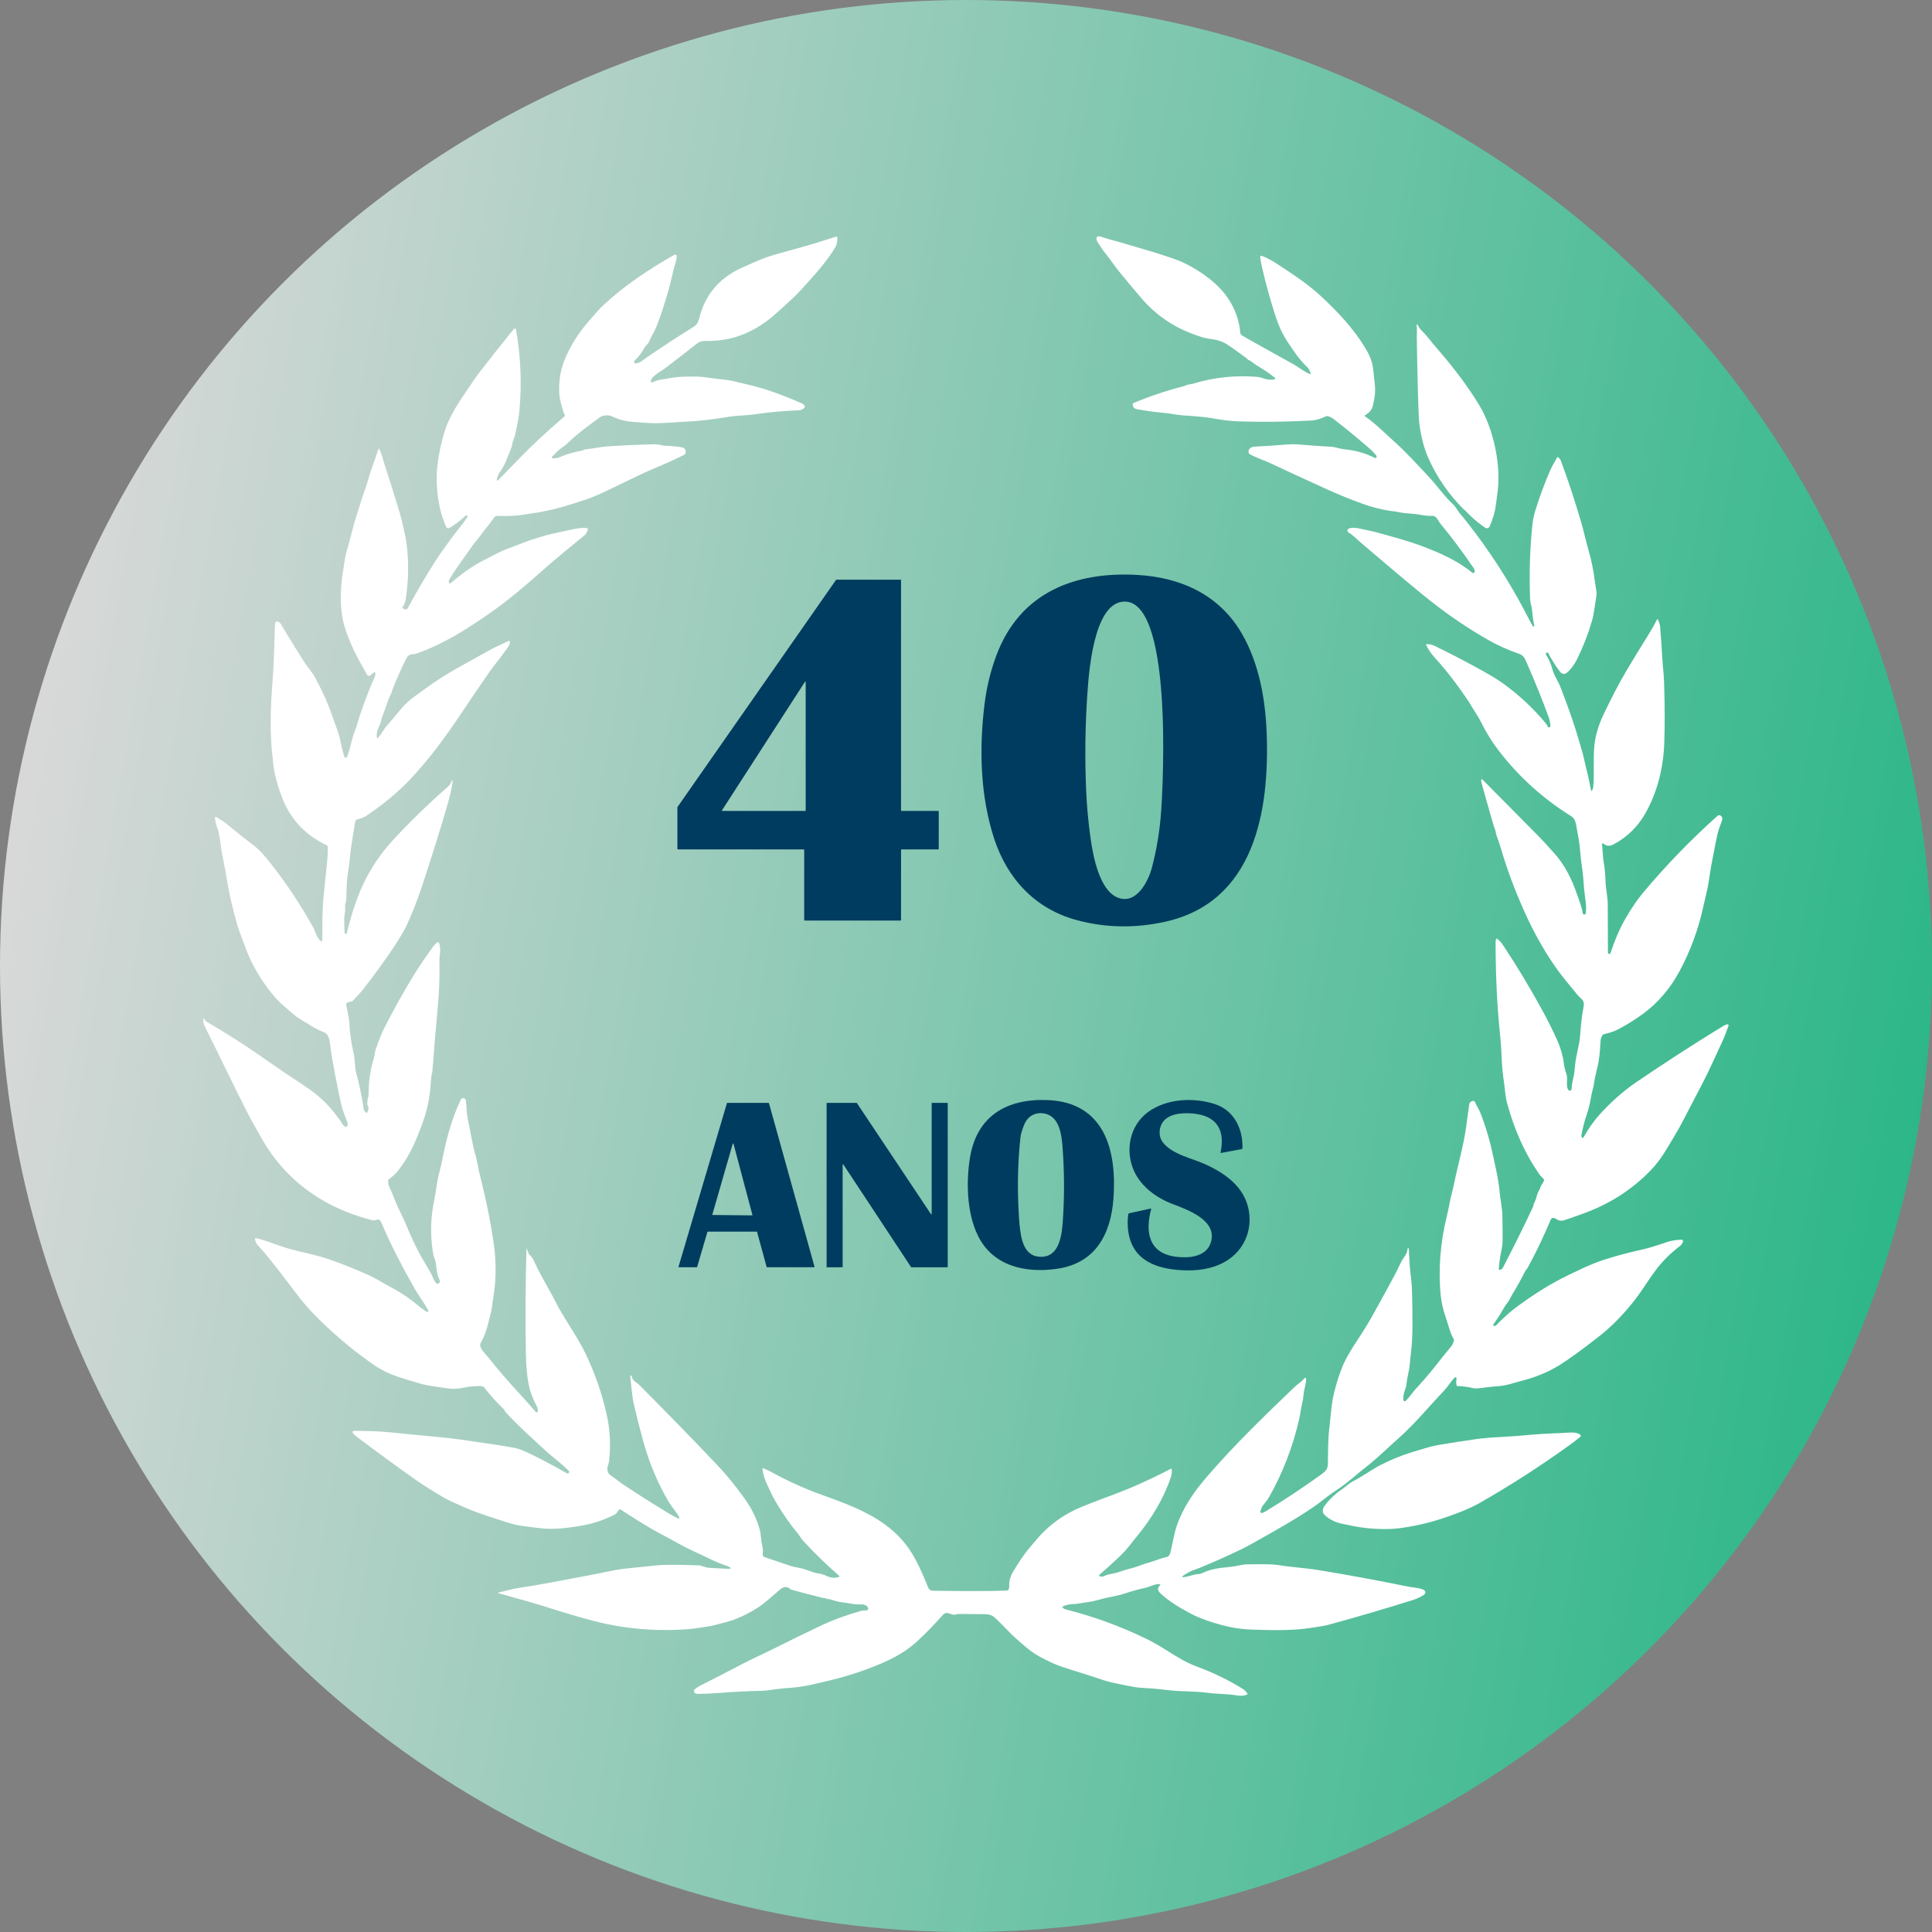
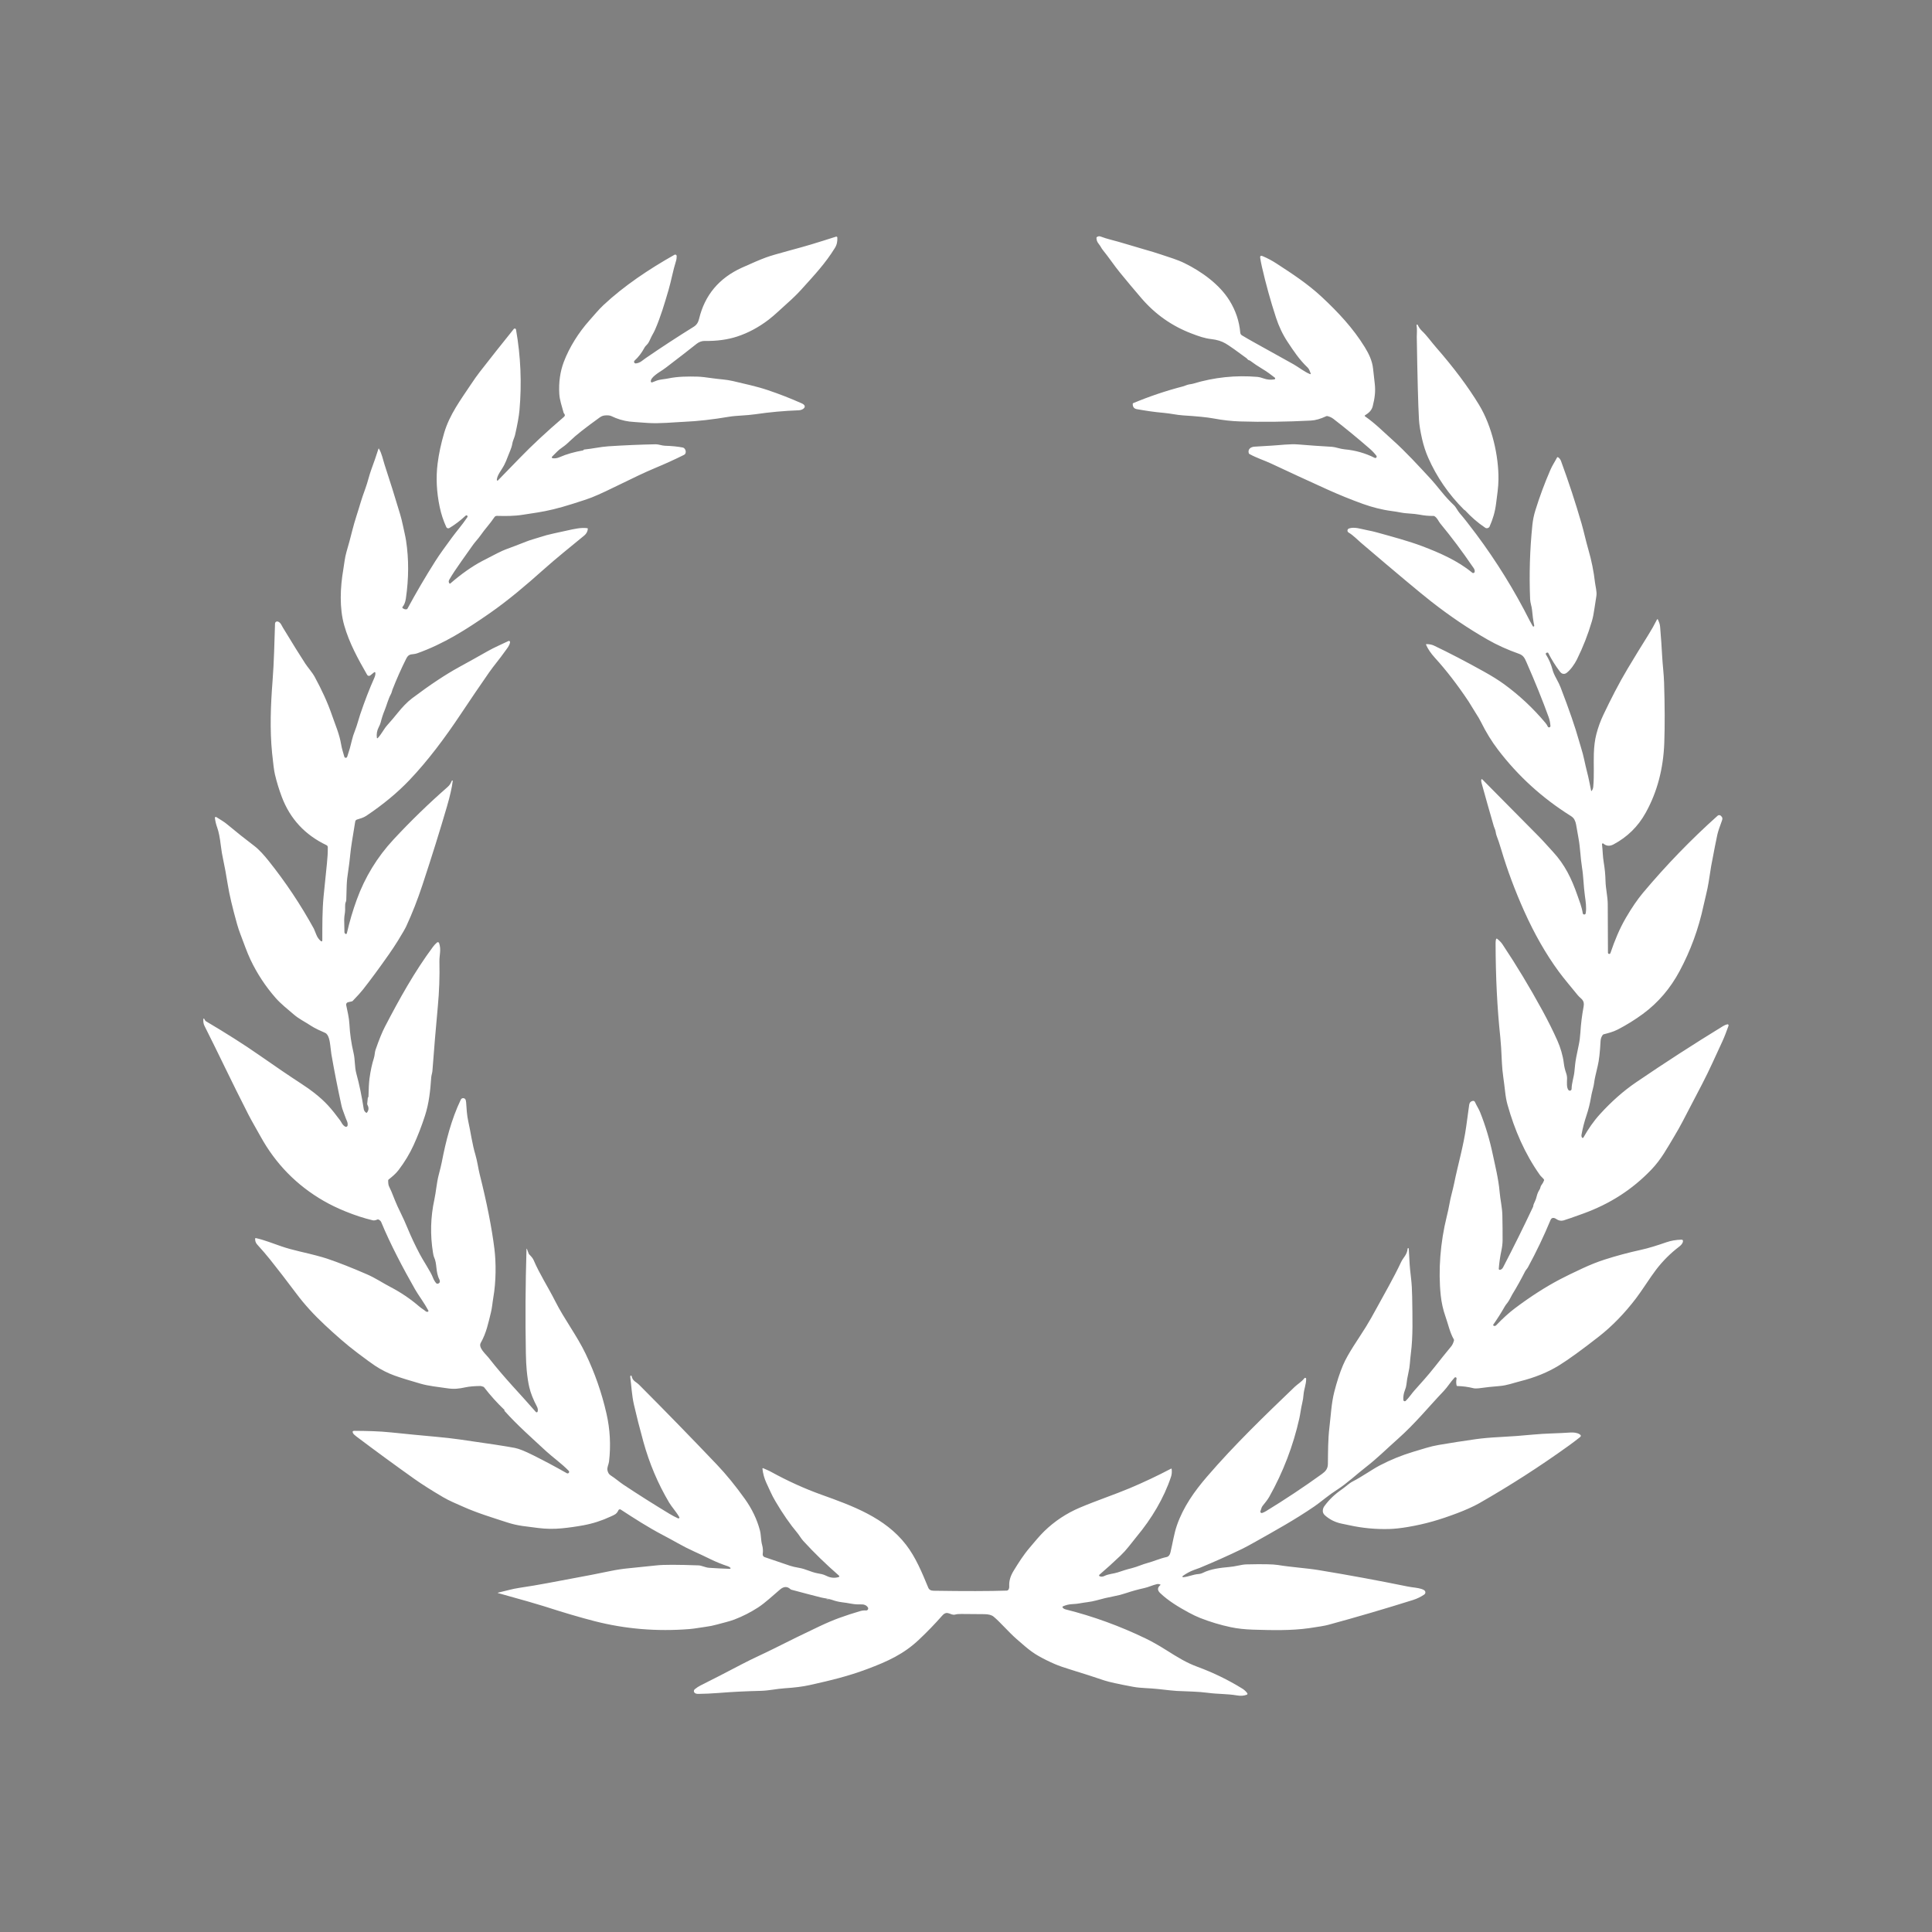
<svg xmlns="http://www.w3.org/2000/svg" id="Layer_1" width="190" height="190" viewBox="0 0 190 190">
  <rect x="0" y="0" width="190" height="190" fill="#808080" stroke="none" />
  <defs>
    <linearGradient id="linear-gradient" x1="1.428" y1="78.501" x2="188.572" y2="111.499" gradientUnits="userSpaceOnUse">
      <stop offset="0" stop-color="#fff" stop-opacity=".7" />
      <stop offset="1" stop-color="#0acf8c" stop-opacity=".7" />
    </linearGradient>
  </defs>
-   <circle cx="95" cy="95" r="95" fill="url(#linear-gradient)" stroke-width="0" />
  <path d="m139.331,33.097c.063,4.012.135,6.734.216,8.167.029.507.131,1.144.307,1.911.151.659.351,1.27.598,1.831.839,1.906,2.013,3.611,3.522,5.115.013.013.025.022.037.029.045.026.069.041.073.044.607.662,1.267,1.231,1.979,1.706.014.009.029.018.044.024.148.065.322-.002.387-.15.322-.726.529-1.416.636-2.254.101-.794.227-1.596.235-2.376.024-2.3-.629-5.221-1.908-7.329-1.081-1.782-2.492-3.668-4.232-5.659-.499-.57-.873-1.125-1.371-1.599-.187-.177-.331-.379-.431-.605-.011-.027-.04-.042-.068-.035-.032.007-.052.039-.045.071.07.383.018.84.023,1.111m16.029,107.962c-.236-.162-.608-.203-.924-.181-1.217.087-2.452.083-3.642.2-1.102.107-2.205.189-3.31.245-.905.046-1.694.116-2.365.21-1.21.171-2.416.359-3.62.564-.417.071-.837.171-1.261.298-.414.125-.828.25-1.242.373-1.142.343-2.24.789-3.294,1.339-.77.402-1.73,1.097-2.656,1.572-.399.206-.68.507-1.049.763-.739.511-1.258,1.004-1.75,1.668-.111.149-.164.315-.159.499.004.154.078.296.223.423.467.412,1.012.68,1.632.806.258.052.512.105.762.159,1.299.284,2.609.406,3.93.368.519-.015,1.132-.083,1.84-.203,1.723-.295,3.092-.695,4.841-1.356.724-.273,1.561-.637,2.14-.967,3.048-1.74,5.996-3.635,8.844-5.686.33-.238.686-.507,1.068-.809.127-.1.124-.195-.01-.286m-73.718,16.25s0-.002.001-.004c0-.004-.003-.005-.008-.004-.024.009-.047.008-.07-.002-.12-.054-.225-.073-.315-.058-.007.002-.007.003,0,.004l.391.074s.001-.003.001-.01m88.356-56.491c-.013-.059-.072-.096-.132-.084-.136.03-.277.09-.424.181-2.89,1.77-5.734,3.609-8.535,5.517-1.229.837-2.411,1.878-3.546,3.123-.652.715-1.174,1.483-1.64,2.31-.006.011-.014.02-.024.027-.037.025-.087.016-.114-.021-.053-.077-.07-.171-.05-.283.114-.637.275-1.263.482-1.877.196-.581.344-1.172.446-1.774.042-.253.094-.495.157-.726.085-.315.137-.558.156-.728.03-.276.148-.831.353-1.663.128-.52.222-1.338.28-2.452.012-.218.082-.414.209-.588.025-.033.057-.055.097-.065.471-.121.935-.24,1.369-.463.872-.449,1.701-.963,2.488-1.541,1.529-1.123,2.714-2.545,3.597-4.191,1.088-2.024,1.875-4.172,2.362-6.445.146-.683.38-1.53.501-2.299.167-1.061.251-1.595.252-1.599.296-1.575.498-2.601.605-3.08.073-.324.222-.78.447-1.368.088-.227.07-.354-.105-.509-.089-.079-.223-.079-.312,0-2.613,2.338-5.06,4.864-7.339,7.581-.54.644-1.1,1.463-1.679,2.456-.646,1.11-1.112,2.26-1.522,3.47-.017.052-.065.087-.12.087-.069,0-.124-.057-.124-.126-.004-1.568-.011-3.16-.02-4.774-.005-.757-.203-1.515-.22-2.287-.014-.609-.072-1.214-.175-1.814-.102-.602-.097-1.187-.17-1.785-.003-.022.004-.044.019-.061.029-.033.079-.037.112-.009.296.254.631.28,1.005.08,1.359-.725,2.412-1.76,3.159-3.107,1.131-2.034,1.74-4.333,1.83-6.895.059-1.675.052-3.644-.02-5.909-.027-.859-.145-1.789-.179-2.438-.055-1.021-.126-2.04-.212-3.058-.021-.265-.114-.48-.22-.714-.004-.009-.011-.016-.02-.021-.022-.011-.049-.003-.061.019-.26.515-.544,1.02-.854,1.515-.689,1.1-1.366,2.206-2.032,3.319-.89,1.486-1.675,3.043-2.392,4.547-.29.609-.521,1.247-.693,1.914-.141.547-.223,1.183-.245,1.911-.033,1.085.043,2.116-.057,3.239-.013.156-.062.29-.145.402-.034.045-.057.04-.068-.015-.128-.626-.24-1.238-.406-1.87-.2-.762-.324-1.545-.567-2.296-.068-.214-.144-.47-.227-.768-.365-1.308-.964-3.041-1.795-5.201-.093-.243-.229-.527-.408-.851-.199-.364-.326-.653-.381-.869-.14-.545-.359-1.055-.657-1.529-.005-.009-.01-.018-.013-.028-.017-.06.017-.123.078-.14l.058-.018c.049-.013.085.002.108.048.32.632.695,1.231,1.124,1.798.096.126.191.203.286.23.14.04.272.012.396-.083.38-.291.77-.834,1.009-1.316.601-1.21,1.092-2.464,1.472-3.762.101-.345.185-.755.249-1.23.057-.416.121-.83.193-1.244.069-.41-.094-.982-.132-1.309-.126-1.105-.345-2.193-.656-3.263-.244-.841-.447-1.788-.663-2.536-.603-2.082-1.279-4.14-2.027-6.174-.059-.158-.156-.281-.291-.371-.002-.001-.004-.003-.007-.004-.033-.017-.073-.004-.09.029-.21.405-.466.781-.642,1.187-.573,1.315-1.071,2.658-1.496,4.028-.143.461-.239.936-.29,1.426-.247,2.391-.321,4.818-.223,7.282.015.389.163.73.191,1.072.044.535.115,1.047.214,1.535.008.034-.008.07-.038.087-.038.021-.086.007-.107-.031-.133-.228-.232-.406-.296-.535-1.511-2.994-3.269-5.835-5.274-8.523-.663-.889-1.201-1.572-1.615-2.049-.202-.233-.359-.59-.567-.788-.421-.399-.813-.823-1.177-1.271-.531-.654-.889-1.08-1.075-1.28-1.229-1.324-2.467-2.69-3.815-3.893-.898-.802-1.673-1.599-2.682-2.298-.007-.005-.012-.011-.017-.018-.016-.027-.008-.062.019-.077.362-.225.657-.469.766-.912.188-.756.29-1.409.193-2.222-.058-.484-.112-.969-.163-1.455-.082-.789-.428-1.486-.821-2.124-1.144-1.857-2.607-3.42-4.217-4.923-1.387-1.296-2.937-2.305-4.488-3.312-.418-.272-.863-.507-1.334-.707-.189-.08-.269-.018-.239.184.037.251.095.548.173.891.384,1.675.844,3.331,1.378,4.965.28.857.649,1.65,1.147,2.401.6.903,1.132,1.722,1.964,2.514.17.163.212.378.302.586.006.012.006.026,0,.038-.01.023-.037.034-.061.024-.605-.247-1.16-.708-1.631-.97-1.328-.737-2.656-1.475-3.983-2.214-.377-.21-.741-.421-1.091-.633-.091-.055-.15-.15-.159-.256-.097-1.119-.448-2.169-1.053-3.15-.993-1.611-2.758-2.868-4.428-3.689-.695-.342-1.507-.581-2.28-.841-.502-.169-1.084-.347-1.744-.533-1.105-.311-2.192-.671-3.306-.954-.286-.072-.593-.17-.921-.292-.124-.046-.244-.031-.361.044-.035.023-.052.055-.051.097.013.442.258.567.442.907.059.107.126.208.203.302.577.707,1.075,1.471,1.649,2.174.698.856,1.406,1.703,2.126,2.54,1.356,1.58,2.999,2.736,4.927,3.471.727.277,1.274.475,1.961.553.551.063,1.017.207,1.397.435.391.234,1.076.716,2.056,1.445.089.066.119.176.259.204.037.008.071.023.101.046.38.284.773.547,1.179.79.48.288.828.548,1.239.87.019.015.032.036.036.06.009.052-.026.102-.079.111-.358.061-.709.031-1.051-.092-.252-.089-.451-.139-.597-.152-2.157-.184-4.27.038-6.34.664-.181.055-.397.056-.581.122-.258.093-.397.141-.416.146-1.669.432-3.3.981-4.893,1.647-.03.012-.049.041-.05.074-.005.299.13.473.406.52.905.156,1.635.276,2.698.369.621.055,1.24.204,1.831.241,1.397.088,2.391.187,2.985.298.92.172,1.792.271,2.614.297,2.222.07,4.549.042,6.981-.084.452-.023.957-.166,1.513-.429.035-.017.076-.021.115-.012.229.054.429.147.601.28,1.142.881,2.328,1.855,3.559,2.923.249.217.47.45.661.699.032.041.037.097.014.144-.034.068-.117.095-.185.061-.924-.465-1.913-.744-2.966-.839-.424-.038-.894-.226-1.232-.246-1.11-.064-2.219-.142-3.327-.234-.812-.068-1.907.083-2.614.118-.565.028-1.129.062-1.693.102-.365.025-.662.254-.549.639.011.037.034.065.069.084.677.377,1.516.649,2.101.923,1.839.864,3.684,1.715,5.535,2.553,1.162.527,2.343,1.006,3.543,1.438.869.311,1.86.57,2.79.69.312.04.623.091.932.152.585.114,1.207.087,1.8.203.481.094.943.137,1.388.127.04,0,.076.009.111.031.28.175.4.515.549.694,1.122,1.36,2.18,2.769,3.171,4.226.12.177.258.304.229.538-.003.028-.015.055-.033.077-.052.063-.146.072-.209.019-1.4-1.166-3.212-1.961-4.904-2.602-1.344-.51-2.986-.946-4.488-1.364-.29-.08-.613-.154-.968-.221-.564-.106-1.23-.353-1.767-.159-.049.018-.09.052-.116.097-.06.105-.023.239.082.298.442.254.912.745,1.198.988,3.533,3.013,5.838,4.941,6.916,5.785,1.822,1.428,3.671,2.678,5.547,3.751.942.539,1.971,1.005,3.088,1.399.444.156.567.423.744.826.859,1.956,1.587,3.758,2.185,5.408.107.296.151.561.176.858.005.058-.027.112-.08.137-.069.032-.151.001-.183-.068-.059-.128-.134-.247-.227-.358-1.205-1.439-2.56-2.708-4.066-3.807-.531-.388-1.203-.807-2.014-1.258-1.771-.985-3.399-1.831-4.885-2.54-.195-.093-.436-.143-.724-.147-.054,0-.07.024-.049.074.178.411.469.838.873,1.282,1.098,1.205,2.197,2.629,3.297,4.274.233.349.472.794.726,1.178.202.304.375.601.519.891.485.981,1.038,1.879,1.661,2.695,1.974,2.589,4.359,4.758,7.156,6.509.166.104.283.223.353.356.083.162.139.327.166.495.083.5.161.942.234,1.327.176.935.189,1.912.345,2.873.151.923.148,1.807.285,2.796.077.558.173,1.157.081,1.719-.01.063-.06.112-.124.122-.081.012-.155-.044-.167-.124-.094-.624-.34-1.226-.535-1.785-.562-1.617-1.227-2.995-2.404-4.266-.472-.509-.936-1.046-1.408-1.524-1.781-1.808-3.62-3.666-5.517-5.574-.06-.061-.099-.05-.118.033-.016.074-.005.178.032.311.392,1.422.794,2.841,1.205,4.258.045.156.144.318.175.512.029.178.058.306.088.384.151.39.307.856.468,1.4.59,1.988,1.339,3.998,2.247,6.028,1.005,2.244,2.138,4.228,3.402,5.953.528.721,1.239,1.547,1.863,2.318.323.399.712.462.585,1.144-.158.836-.262,1.679-.314,2.527-.028.451-.082.865-.164,1.243-.2.927-.317,1.549-.349,1.865-.027.257-.053.514-.078.771-.053.53-.265,1.081-.275,1.684,0,.046-.02.089-.052.121-.069.067-.18.066-.247-.003-.216-.223-.153-.842-.147-1.136.004-.178-.027-.36-.092-.544-.115-.326-.192-.66-.232-1.004-.083-.703-.334-1.528-.617-2.165-.433-.973-.93-1.971-1.489-2.994-1.248-2.286-2.555-4.452-3.92-6.498-.12-.181-.297-.365-.529-.55-.005-.004-.012-.008-.018-.01-.033-.012-.069.006-.08.039-.035.098-.052.229-.052.392.006,3.359.16,6.439.461,9.238.058.536.112,1.399.163,2.59.038.889.208,1.795.303,2.702.055.526.136.983.245,1.372.697,2.482,1.691,4.797,3.181,6.907.109.154.277.272.397.438.024.033.029.067.014.103-.064.171-.153.328-.265.471-.094.119-.086.29-.168.416-.133.203-.227.421-.283.655-.05.213-.109.384-.176.512-.105.204-.162.363-.17.479-.001.021-.007.042-.017.062-.933,1.984-1.916,3.967-2.948,5.952-.072.139-.174.221-.305.244-.008.002-.017.002-.026.001-.056-.004-.097-.053-.093-.108.045-.591.129-1.175.251-1.751.08-.379.121-.718.124-1.019.006-.687-.002-1.51-.021-2.469-.015-.803-.209-1.578-.269-2.304-.104-1.27-.475-2.748-.676-3.705-.305-1.448-.719-2.829-1.243-4.143-.127-.318-.339-.632-.505-1-.046-.103-.131-.139-.254-.107-.183.047-.288.172-.316.374-.097.706-.194,1.412-.291,2.12-.264,1.926-.812,3.742-1.193,5.631-.135.671-.339,1.296-.468,2.052-.057.329-.144.73-.26,1.202-.624,2.533-.846,5.263-.585,7.747.07.676.233,1.422.465,2.069.267.747.424,1.566.822,2.253.018.032.023.07.013.106-.067.246-.155.437-.265.57-.559.679-1.111,1.365-1.654,2.057-.64.814-1.309,1.545-1.984,2.304-.245.274-.524.702-.842,1.005-.023.022-.054.036-.086.038-.076.005-.142-.052-.147-.128-.02-.329.031-.645.151-.947.082-.205.131-.387.147-.544.04-.38.104-.756.19-1.129.082-.353.133-.684.156-.992.024-.325.056-.649.097-.973.215-1.674.158-3.459.126-5.564-.011-.68-.046-1.275-.106-1.785-.084-.718-.132-1.194-.143-1.427-.025-.502-.053-1.006-.083-1.513,0-.032-.026-.058-.058-.059-.032,0-.058.025-.058.056-.053.611-.419.844-.644,1.324-.733,1.567-1.642,3.115-2.4,4.518-.386.715-.737,1.329-1.054,1.843-.764,1.236-1.751,2.59-2.256,3.775-.311.73-.598,1.608-.86,2.634-.279,1.092-.334,2.296-.474,3.459-.147,1.227-.134,2.399-.151,3.611-.006.482-.227.734-.588.995-1.781,1.283-3.607,2.497-5.48,3.643-.135.083-.266.146-.395.189-.032.011-.067.009-.098-.004-.07-.03-.102-.111-.072-.181.075-.169.091-.355.203-.499.238-.305.486-.587.674-.922,1.358-2.422,2.341-4.989,2.949-7.7.096-.43.159-1.008.284-1.508.063-.252.105-.528.128-.827.042-.528.265-1.028.258-1.551,0-.03-.014-.058-.038-.076-.043-.033-.104-.025-.137.018-.271.352-.678.588-.941.839-2.957,2.834-5.946,5.716-8.619,8.821-1.259,1.461-2.343,2.988-2.978,4.815-.277.794-.421,1.774-.634,2.659-.062.26-.192.411-.387.453-.642.135-1.24.417-1.881.586-.498.132-.991.371-1.514.501-.545.135-.933.264-1.394.419-.404.138-.894.141-1.336.361-.147.074-.33.086-.462.012-.009-.005-.017-.011-.023-.019-.03-.035-.026-.089.009-.119.706-.607,1.393-1.229,2.063-1.868.303-.289.582-.597.839-.924.402-.511.659-.835.774-.972,1.441-1.731,2.667-3.755,3.369-5.874.075-.224.096-.478.064-.762-.005-.042-.026-.053-.064-.033-1.331.7-2.69,1.342-4.074,1.925-1.419.598-3.281,1.223-4.898,1.909-1.312.558-2.475,1.329-3.489,2.312-.475.461-.962,1.062-1.429,1.61-.625.732-1.107,1.498-1.599,2.302-.312.509-.453,1.011-.422,1.504.011.187-.051.424-.254.43-1.68.056-4.077.061-7.19.013-.264-.004-.438-.105-.519-.303-.639-1.545-1.244-2.999-2.186-4.22-2.062-2.675-5.289-3.834-8.326-4.924-1.663-.597-3.323-1.351-4.977-2.261-.25-.137-.494-.223-.75-.345-.008-.004-.016-.005-.025-.004-.027.002-.047.026-.044.053.055.49.183.955.386,1.395.269.582.409.885.418.907.125.279.288.588.487.927.703,1.195,1.424,2.233,2.164,3.117.185.222.346.523.56.757,1.05,1.149,2.214,2.28,3.49,3.395.091.079.078.135-.038.169-.391.112-.787.068-1.186-.132-.328-.164-.567-.191-.901-.254-.602-.113-1.125-.415-1.754-.524-.396-.069-.698-.138-.905-.208-.836-.282-1.671-.566-2.507-.852-.129-.044-.207-.174-.187-.309.044-.288.025-.582-.058-.884-.132-.475-.091-.967-.219-1.444-.286-1.077-.777-2.103-1.473-3.079-.919-1.287-1.835-2.411-2.748-3.371-2.521-2.648-5.071-5.266-7.652-7.855-.316-.318-.635-.349-.744-.867-.004-.016-.014-.03-.028-.039-.029-.018-.067-.009-.085.02-.019.031-.025.072-.019.124.118.907.158,1.818.356,2.684.257,1.126.568,2.35.934,3.673.59,2.136,1.435,4.131,2.534,5.985.267.448.697.897.987,1.413.022.039.03.066.023.082-.025.052-.087.075-.14.051-.284-.13-.561-.276-.829-.437-1.525-.92-3.029-1.872-4.514-2.855-.397-.263-.836-.65-1.286-.935-.181-.115-.254-.282-.303-.475-.074-.288.115-.586.149-.865.189-1.595.106-3.173-.251-4.736-.466-2.042-1.149-4.003-2.051-5.882-.855-1.782-2.089-3.384-2.988-5.166-.724-1.433-1.527-2.646-2.135-4.065-.06-.14-.207-.326-.44-.558-.013-.014-.024-.031-.031-.049l-.162-.43c-.036-.094-.055-.091-.058.011-.103,3.401-.124,6.802-.062,10.204.013.667.04,1.225.083,1.673.063.661.147,1.214.251,1.659.136.585.391,1.231.765,1.938.077.145.099.321.062.466-.005.02-.016.039-.032.053-.043.037-.109.032-.147-.011-1.559-1.798-3.036-3.268-4.661-5.352-.244-.314-1.022-.971-.762-1.433.562-.998.74-1.936,1.002-2.984.121-.482.154-.996.242-1.502.274-1.567.272-3.429.103-4.779-.261-2.086-.744-4.531-1.45-7.336-.141-.564-.231-1.284-.421-1.92-.32-1.074-.452-2.172-.696-3.259-.144-.639-.168-1.249-.215-1.89-.01-.15-.041-.255-.091-.315-.024-.028-.053-.051-.086-.067-.128-.062-.282-.008-.344.12-.933,1.95-1.466,4.054-1.876,6.174-.048.247-.147.657-.297,1.229-.21.803-.26,1.65-.429,2.43-.375,1.725-.42,3.465-.135,5.219.035.218.067.358.097.419.33.69.14,1.435.528,2.211.101.202.058.396-.184.425-.042.005-.078-.007-.107-.037-.137-.14-.257-.343-.359-.608-.089-.234-.297-.617-.621-1.149-.304-.498-.523-.873-.656-1.125-.445-.84-.85-1.7-1.213-2.578-.206-.497-.409-.95-.611-1.359-.294-.597-.5-1.05-.619-1.357-.248-.643-.442-1.101-.582-1.374-.054-.105-.081-.294-.081-.569,0-.037.017-.071.045-.094.358-.284.695-.558.974-.924.596-.783,1.086-1.593,1.47-2.43.419-.914.797-1.888,1.132-2.923.4-1.236.524-2.475.613-3.762.014-.203.103-.453.116-.617.163-2.117.331-4.235.532-6.35.139-1.473.192-2.949.158-4.43-.014-.631.196-1.151-.03-1.814-.005-.016-.014-.031-.025-.044-.047-.054-.129-.06-.183-.013-.147.126-.276.263-.386.411-1.839,2.473-3.312,5.141-4.733,7.868-.277.532-.587,1.294-.929,2.287-.078.231-.069.526-.16.809-.185.577-.328,1.241-.429,1.99-.051.383-.087,1.008-.106,1.875,0,.006-.003.009-.008.01-.013.002-.02-.003-.02-.015,0-.019-.001-.037-.004-.053-.001-.003-.004-.005-.007-.006-.006-.002-.012.002-.013.007l-.068.668c-.004.044.005.086.026.125.147.264.132.512-.045.744-.029.037-.061.042-.097.013-.128-.097-.203-.215-.225-.354-.196-1.276-.438-2.438-.726-3.486-.187-.682-.114-1.35-.277-2.038-.222-.935-.358-1.882-.408-2.842-.034-.654-.192-1.237-.316-1.862-.025-.127.056-.251.183-.279l.365-.081c.04-.009.075-.028.102-.057.459-.474.796-.848,1.011-1.122.754-.959,1.598-2.105,2.532-3.437.325-.463.625-.918.902-1.365.432-.7.704-1.173.817-1.418.585-1.265,1.116-2.621,1.593-4.068.909-2.756,1.711-5.321,2.404-7.695.301-1.034.491-1.873.57-2.517.002-.02-.008-.038-.026-.047-.023-.011-.051-.001-.062.022-.131.284-.194.423-.43.63-1.853,1.621-3.618,3.334-5.295,5.139-1.608,1.731-2.816,3.706-3.625,5.927-.39,1.072-.713,2.164-.967,3.276-.026.117-.086.139-.178.065-.041-.032-.065-.081-.067-.133-.01-.424-.019-.838-.025-1.243-.002-.158.023-.398.077-.72.049-.288-.037-.771.077-1.008.033-.067.05-.133.051-.196.01-.496.025-.99.043-1.484.015-.407.069-.899.162-1.475.147-.914.197-1.88.346-2.742.118-.683.228-1.356.329-2.019.015-.092.081-.168.17-.195.32-.097.64-.183.924-.373,1.646-1.103,3.056-2.271,4.23-3.502,1.826-1.915,3.521-4.191,5.062-6.507.912-1.37,1.837-2.731,2.776-4.083.455-.656,1.073-1.372,1.573-2.089.195-.28.428-.518.492-.882.004-.023,0-.047-.009-.069-.027-.057-.095-.081-.152-.054-.693.334-1.399.632-2.051,1.003-.93.528-1.863,1.048-2.801,1.561-1.329.727-2.867,1.748-4.613,3.062-.509.384-.993.909-1.401,1.415-.337.421-.687.833-1.05,1.235-.337.374-.561.878-.94,1.273-.007.007-.017.012-.027.014-.026.003-.05-.015-.053-.041-.048-.37.009-.712.171-1.025.105-.202.173-.369.206-.501.1-.41.231-.81.392-1.2.202-.488.34-1.08.617-1.587.076-.139.087-.277.145-.424.409-1.045.864-2.069,1.366-3.071.273-.547.599-.341,1.053-.501,2.626-.93,4.856-2.353,7.155-3.953,1.836-1.278,3.553-2.742,5.223-4.232,1.366-1.219,2.701-2.279,4.066-3.403.206-.17.324-.385.353-.648.005-.044-.015-.07-.058-.076-.585-.086-1.34.089-1.915.217-.515.115-.974.215-1.378.301-.474.1-.942.226-1.402.379-.158.053-.38.121-.664.203-.222.064-.441.139-.657.225-.671.266-1.345.523-2.021.771-.323.119-1.086.497-2.288,1.133-1.01.534-2.057,1.271-3.142,2.212-.032.028-.06.025-.086-.009-.086-.113-.091-.235-.015-.366.277-.48.682-1.096,1.217-1.848.376-.529.752-1.059,1.126-1.589.207-.292.494-.579.718-.901.444-.643.958-1.173,1.376-1.807.055-.083.149-.132.248-.13.852.02,1.665.03,2.55-.11.999-.159,1.86-.257,3.01-.538.568-.139,1.198-.318,1.889-.536.939-.295,1.559-.503,1.862-.623,1.673-.662,4.153-2.029,6.292-2.918.946-.393,1.877-.817,2.795-1.273.318-.158.152-.673-.11-.722-.502-.098-1.09-.157-1.762-.177-.305-.009-.642-.151-.914-.145-1.559.032-3.117.099-4.673.201-.755.05-1.56.24-2.357.316-.024.002-.045.017-.055.039-.012.028-.036.045-.074.051-.789.138-1.57.345-2.304.667-.216.095-.438.129-.665.102-.022-.003-.042-.013-.057-.028-.036-.038-.035-.098.002-.134.167-.162.331-.327.492-.493.121-.126.3-.27.536-.433.242-.165.507-.39.795-.674.49-.482,1.443-1.233,2.859-2.252.161-.116.327-.181.498-.197.288-.027.506-.004.654.068.562.274,1.147.451,1.753.531.175.023.776.069,1.804.139,1.214.082,2.567-.069,3.598-.113,1.309-.055,2.786-.222,4.428-.499.689-.116,1.691-.115,2.551-.241,1.424-.21,2.856-.34,4.297-.392.437-.015.901-.406.279-.683-1.099-.49-2.219-.927-3.359-1.309-1.067-.359-2.267-.611-3.411-.885-.638-.153-1.313-.171-1.978-.27-.664-.099-1.159-.153-1.486-.162-.955-.025-1.957-.021-2.896.179-.377.08-.79.083-1.147.219-.142.054-.284.109-.425.164-.007.003-.015.005-.023.006-.053.007-.102-.03-.11-.083-.055-.404.807-.907,1.192-1.163.229-.153.46-.339.678-.506.886-.674,1.766-1.357,2.638-2.048.229-.182.517-.283.782-.278,1.187.02,2.254-.125,3.203-.435,1.079-.353,2.112-.907,3.099-1.661.592-.453,1.255-1.104,1.88-1.659.5-.443.946-.881,1.339-1.314,1.322-1.463,2.348-2.556,3.29-4.076.204-.33.259-.656.239-1.025,0-.008-.002-.016-.005-.024-.017-.051-.071-.079-.123-.063-.83.268-1.642.522-2.435.762-.521.158-1.258.365-2.21.621-1.081.292-1.816.508-2.204.649-.544.197-1.349.538-2.414,1.023-2.244,1.02-3.646,2.698-4.206,5.033-.082.342-.242.598-.52.77-1.603.994-3.182,2.026-4.736,3.095-.322.221-.526.465-.96.514-.051.006-.101-.013-.136-.051-.059-.065-.055-.165.01-.225.384-.351.705-.769.962-1.254.069-.13.168-.23.267-.33.216-.219.326-.595.478-.865.142-.249.245-.447.309-.595.558-1.275.94-2.596,1.332-3.928.245-.832.437-1.917.737-2.861.048-.148.049-.295.056-.441.001-.027-.005-.054-.019-.078-.039-.07-.128-.095-.198-.056-2.487,1.401-4.964,3.054-6.987,4.95-.474.444-.918.993-1.374,1.502-1.067,1.193-1.982,2.651-2.524,4.086-.36.955-.508,2.001-.443,3.136.036.621.259,1.239.425,1.86.006.023.018.045.034.062.121.125.117.243-.012.354-1.696,1.454-3.142,2.799-4.337,4.036-.711.736-1.426,1.471-2.145,2.205-.013.014-.033.022-.052.02-.035-.003-.061-.035-.058-.07.039-.504.455-.935.734-1.48.118-.228.235-.501.351-.82.15-.412.37-.827.44-1.261.019-.118.05-.232.093-.343.096-.253.153-.417.171-.494.242-1.05.388-1.867.44-2.45.236-2.67.123-5.316-.34-7.936-.005-.03-.021-.057-.044-.075-.053-.043-.132-.035-.176.018-1.123,1.39-2.238,2.798-3.345,4.223-.266.343-.565.765-.897,1.265-.977,1.472-2.067,2.923-2.597,4.706-.314,1.061-.532,2.079-.654,3.056-.17,1.368-.101,2.785.207,4.251.144.687.36,1.346.649,1.976.003.007.007.014.011.021.061.102.193.135.294.074.552-.333,1.069-.725,1.551-1.174.06-.055.1-.081.119-.077.127.029.154.097.083.206-.468.709-1.099,1.424-1.524,2.013-.553.764-1.132,1.529-1.624,2.306-.962,1.519-1.871,3.07-2.727,4.653-.021.039-.054.061-.097.066-.148.018-.276-.024-.383-.125-.036-.033-.038-.068-.006-.106.168-.201.278-.48.329-.837.289-1.981.295-3.874.018-5.68-.074-.474-.206-1.003-.311-1.507-.086-.406-.179-.78-.282-1.12-.487-1.63-.996-3.254-1.527-4.87-.138-.418-.25-1.036-.536-1.533-.027-.046-.048-.043-.064.007-.215.676-.446,1.346-.693,2.01-.213.573-.354,1.237-.576,1.845-.225.619-.38,1.075-.466,1.368-.272.936-.598,1.844-.832,2.789-.175.706-.365,1.408-.57,2.105-.17.577-.217,1.17-.32,1.768-.297,1.737-.391,3.758.094,5.461.494,1.738,1.358,3.307,2.256,4.87.006.01.012.019.019.027.072.088.202.102.29.03l.378-.306c.012-.01.027-.016.042-.017.041-.003.077.028.08.069.013.149-.021.312-.101.49-.473,1.055-.94,2.263-1.401,3.625-.141.418-.297,1.052-.505,1.571-.132.33-.231.64-.297.928-.124.543-.276,1.078-.455,1.605-.04.117-.107.161-.2.132-.045-.015-.081-.051-.094-.097-.111-.405-.241-.779-.312-1.206-.178-1.052-.558-1.884-.88-2.821-.469-1.365-1.041-2.57-1.705-3.8-.26-.481-.675-.932-.927-1.313-.492-.748-1.234-1.941-2.227-3.58-.126-.208-.207-.482-.485-.577-.019-.007-.04-.01-.06-.011-.117-.004-.215.087-.219.203-.067,1.904-.091,3.706-.245,5.669-.181,2.326-.276,4.748-.044,7.073.105,1.057.198,1.755.278,2.094.178.753.404,1.492.677,2.215.814,2.156,2.279,3.739,4.395,4.748.078.037.128.116.128.202.004.506-.024,1.035-.083,1.585-.116,1.077-.225,2.155-.329,3.233-.14,1.457-.122,2.894-.127,4.363,0,.018-.006.036-.018.05-.028.034-.078.04-.112.012-.204-.169-.354-.378-.453-.629-.135-.345-.217-.544-.246-.598-1.294-2.357-2.781-4.586-4.459-6.685-.419-.525-.93-1.1-1.395-1.453-.908-.69-1.801-1.4-2.678-2.132-.336-.282-.697-.473-1.065-.711-.018-.011-.039-.016-.059-.013-.049.006-.084.05-.078.099.039.322.116.641.232.959.143.395.261.989.354,1.782.053.45.132.917.238,1.401.135.622.28,1.412.434,2.369.16,1.006.469,2.321.927,3.945.09.321.202.657.336,1.008.32.839.643,1.767.978,2.473.649,1.367,1.472,2.62,2.469,3.758.513.586,1.176,1.106,1.792,1.634.24.205.516.399.827.581.292.17.58.346.864.53.453.293.908.48,1.388.695.381.172.463.882.509,1.243.068.555.103.838.105.847.298,1.709.633,3.41,1.005,5.103.036.163.095.349.176.556.125.317.192.567.355.932.058.128.079.268.063.419-.002.019-.008.038-.017.056-.041.079-.137.11-.216.069-.284-.149-.372-.441-.51-.625-.903-1.212-1.439-1.824-2.514-2.678-.356-.282-.796-.594-1.32-.935-1.12-.728-2.512-1.674-4.177-2.837-1.412-.985-3.136-2.081-5.173-3.287-.04-.024-.072-.056-.094-.097l-.086-.154c-.007-.013-.02-.021-.034-.022-.023-.001-.043.016-.044.039-.024.267.012.494.108.682,1.327,2.622,2.696,5.555,4.318,8.721.339.661.771,1.388,1.195,2.155,1.486,2.695,3.553,4.806,6.2,6.334.644.372,1.356.716,2.136,1.034.939.382,1.836.675,2.691.878.13.031.284.006.463-.075.036-.016.073-.016.109,0,.135.062.227.15.274.265.896,2.168,2.163,4.565,3.321,6.597.124.219.347.566.667,1.038.23.341.444.692.644,1.055.002.004.004.008.005.012.014.04-.007.084-.047.099-.078.029-.156.011-.233-.052-.194-.162-.411-.279-.593-.437-.881-.76-1.836-1.408-2.867-1.943-.715-.371-1.454-.873-2.302-1.243-1.507-.655-2.807-1.167-3.902-1.535-.543-.183-1.444-.42-2.706-.712-.668-.154-1.271-.323-1.81-.506-.832-.282-1.655-.623-2.514-.812-.003,0-.006-.001-.01-.001-.031-.001-.057.023-.058.053-.008.231.061.426.206.583.465.509.886.999,1.264,1.471.661.826,1.677,2.139,2.584,3.352.787,1.052,1.726,2.086,2.82,3.104,1.016.947,2.059,1.876,3.168,2.713.858.647,1.439,1.071,1.743,1.271.631.416,1.278.742,1.939.979.624.223,1.475.488,2.552.795.831.238,1.691.309,2.557.442.751.116,1.186.055,1.899-.095.337-.071.808-.112,1.413-.121.107-.001.172.046.276.068.04.009.073.029.099.062.613.796,1.283,1.54,2.009,2.231.005.005.005.01.001.014l-.02.032c-.006.008-.006.016.001.024,1.27,1.422,2.721,2.696,4.119,3.991.62.574,1.52,1.208,2.209,1.919.047.048.057.122.023.181-.041.072-.134.097-.206.056-1.065-.606-2.17-1.196-3.315-1.769-.806-.403-1.404-.643-1.797-.719-.812-.158-2.608-.433-5.388-.827-.739-.105-1.525-.194-2.359-.269-1.461-.131-2.922-.273-4.381-.425-1.251-.131-2.414-.15-3.651-.16-.171-.002-.217.074-.139.226.044.086.15.192.317.318,1.874,1.412,3.767,2.799,5.68,4.159.765.543,1.723,1.153,2.873,1.827.611.358,1.278.629,1.933.921,1.403.63,2.89,1.078,4.348,1.553.501.163,1.01.281,1.528.354.259.036.776.103,1.551.2.761.095,1.523.106,2.285.033.696-.067,1.408-.166,2.134-.299.931-.171,1.829-.459,2.695-.865.355-.168.572-.215.757-.615.003-.006.007-.013.01-.019.048-.074.147-.095.221-.047,1.339.872,2.687,1.742,4.123,2.496.505.265,1.005.537,1.502.816.524.295,1.054.564,1.59.807.542.246,1.081.5,1.616.762.548.267,1.112.496,1.691.688.104.034.189.083.254.147.014.013.021.031.021.05-.002.036-.032.064-.068.062-.694-.023-1.375-.057-2.044-.103-.367-.025-.731-.227-1.029-.238-2.067-.076-3.44-.076-4.117-.001-.894.099-1.789.191-2.685.276-.637.059-1.27.155-1.9.286-1.184.247-2.372.479-3.562.696-1.526.279-3.538.689-5.329.946-.731.106-1.389.312-2.102.472-.076.017-.076.036-.001.057,2.381.66,3.875,1.088,4.481,1.283,1.929.623,3.593,1.114,4.992,1.472,3.016.772,6.122,1.03,9.319.776.493-.039,1.037-.147,1.56-.215.405-.052.789-.13,1.154-.233.575-.162,1.197-.295,1.717-.494.814-.313,1.586-.706,2.316-1.179.73-.473,1.452-1.173,2.171-1.775.365-.306.702-.316,1.01-.032.031.029.067.048.107.059,1.271.342,2.246.597,2.923.765.365.09.708.099,1.091.239.311.113.631.189.959.229.292.036.587.081.884.137.31.059.623.083.94.072.312-.011.544.046.715.292.026.037.038.083.034.128-.009.107-.104.187-.211.177-.185-.016-.377.005-.576.063-.692.201-1.375.425-2.052.67-.58.21-1.241.49-1.983.841-1.492.707-2.976,1.432-4.45,2.176-.934.471-2.127.995-3.165,1.542-1.712.903-2.697,1.401-4.058,2.086-.187.094-.375.218-.563.371-.007.006-.014.012-.02.019-.089.092-.087.239.005.328.077.074.198.111.362.109.642-.008,1.284-.037,1.924-.087,1.627-.128,2.826-.178,4.249-.214.777-.019,1.529-.201,2.316-.251.973-.062,1.787-.165,2.442-.31,2.16-.479,3.801-.876,5.693-1.585,2.008-.753,3.567-1.464,5.058-2.866.809-.76,1.579-1.555,2.31-2.386.517-.587.81.032,1.289-.106.134-.039.331-.057.592-.055.753.006,1.506.012,2.258.018.415.003.721.085.916.246.626.514,1.464,1.505,2.246,2.19.277.242.556.483.836.722.465.398.913.718,1.344.961.516.291,1.046.553,1.59.787.391.169.948.363,1.671.583,1.069.326,2.134.669,3.194,1.028.433.147,1.378.355,2.835.626.781.145,1.631.124,2.455.219.958.111,1.57.173,1.838.188,1.048.053,2.066.051,3.107.19.935.126,1.854.088,2.793.247.372.063.663.055.987-.063.009-.003.018-.008.026-.014.044-.033.053-.096.02-.141-.134-.182-.298-.333-.493-.453-1.391-.857-2.854-1.568-4.388-2.133-1.129-.416-1.952-.936-3.086-1.649-.754-.474-1.418-.849-1.99-1.126-2.569-1.242-5.206-2.201-7.911-2.878-.127-.032-.224-.095-.292-.19-.002-.004-.005-.007-.007-.011-.016-.035-.001-.077.034-.093.286-.13.585-.204.896-.221.323-.017.555-.04.696-.068.567-.112,1.138-.14,1.686-.296.589-.168,1.183-.308,1.785-.421.38-.07.759-.169,1.136-.296.591-.199,1.192-.365,1.802-.499.422-.093.822-.289,1.233-.386.104-.025.214-.016.329.027.048.018.052.044.013.076-.288.243-.291.499-.01.769.797.764,1.779,1.358,2.812,1.92.411.223.789.402,1.132.537.977.383,1.977.684,3.001.902.647.138,1.387.219,2.22.244,1.813.055,3.701.106,5.501-.149.927-.131,1.553-.24,1.879-.329,2.79-.759,5.564-1.572,8.321-2.439.392-.123.762-.302,1.11-.538,0,0,0,0,0,0,.116-.079.145-.237.066-.353-.12-.173-.601-.276-.94-.32-.326-.041-.586-.081-.778-.12-2.893-.59-5.796-1.125-8.708-1.605-1.22-.202-2.69-.286-4.035-.507-.469-.078-1.499-.097-3.089-.059-.215.005-.501.047-.858.126-.28.062-.564.106-.85.132-.821.074-1.799.183-2.565.566-.145.072-.296.114-.453.126-.529.039-.985.27-1.503.312-.023.001-.045-.009-.058-.027-.022-.029-.015-.07.014-.092.373-.264.744-.463,1.112-.596.365-.132.549-.199.553-.201,1.405-.58,2.793-1.2,4.163-1.861.296-.143.751-.388,1.368-.736,1.901-1.074,3.771-2.096,5.756-3.453.22-.15.588-.428,1.104-.834.364-.285.74-.553,1.128-.803,1.014-.654,1.893-1.5,2.843-2.235,1.091-.845,2.041-1.795,3.114-2.747,1.744-1.546,3.035-3.161,4.55-4.749.359-.377.651-.877,1.047-1.296.027-.027.065-.039.103-.032.062.012.102.071.091.133-.047.229-.046.452.004.669.009.038.033.058.071.058.539.013,1.069.084,1.591.215.127.032.381.026.511.008.681-.095,1.364-.169,2.05-.222.731-.056,1.423-.32,2.016-.468,1.459-.364,2.735-.884,3.828-1.558.928-.573,2.238-1.521,3.929-2.845,1.302-1.019,2.518-2.27,3.648-3.752.617-.809,1.378-2.041,1.981-2.827.654-.855,1.409-1.608,2.265-2.259.183-.14.354-.318.372-.528.009-.108-.04-.16-.147-.158-.534.013-1.03.098-1.488.257-.823.285-1.712.574-2.544.754-1.183.258-2.35.572-3.503.94-.69.22-1.425.512-2.206.875-.943.439-1.682.799-2.216,1.08-1.418.746-2.883,1.686-4.394,2.82-.595.446-1.214,1.006-1.858,1.679-.091.095-.185.109-.283.043-.035-.024-.041-.053-.017-.089.407-.579.785-1.177,1.135-1.793.05-.089.129-.199.239-.332.203-.246.385-.667.486-.832.456-.745.88-1.506,1.274-2.285.064-.127.197-.257.273-.394.825-1.514,1.567-3.068,2.228-4.66.111-.267.35-.24.567-.09.235.161.476.204.722.131.318-.096.965-.321,1.939-.675,2.582-.94,4.781-2.329,6.687-4.319.971-1.014,1.548-2.105,2.236-3.249.318-.528.598-1.025.84-1.491.639-1.231,1.281-2.461,1.924-3.691.707-1.352,1.328-2.779,1.981-4.178.236-.507.412-1.012.605-1.536.007-.019.009-.041.004-.061" fill="#fff" fill-rule="evenodd" stroke-width="0" />
-   <path d="m79.087,83.586v6.894c-.001.029.022.052.051.052h9.421c.029-.001.052-.025.052-.053l.002-6.893c0-.029.023-.052.052-.052h3.603c.029,0,.052-.023.052-.052v-3.679c0-.029-.023-.052-.052-.052h-3.604c-.029,0-.052-.023-.052-.052v-22.639c0-.029-.023-.052-.052-.052h-6.301c-.017.001-.033.01-.043.024l-15.588,22.332c-.006.009-.009.019-.009.03v4.089c-.001.029.022.052.051.052h12.364c.029,0,.052.023.052.052Zm-8.073-3.845c-.017-.011-.022-.034-.011-.051l8.162-12.642c.007-.01.019-.017.031-.017.02,0,.037.017.037.037v12.646c0,.02-.017.037-.037.037l-8.162-.004c-.007,0-.014-.002-.02-.006Zm4.61,28.75c-.005-.017-.02-.029-.038-.029h-4.059c-.018-.001-.033.01-.038.027l-4.76,16.086s-.001.007-.001.01c0,.022.017.04.038.04l1.754.002c.018,0,.033-.012.038-.029l1.012-3.445c.005-.017.02-.029.038-.029h4.806c.018,0,.033.012.038.029l.94,3.443c.005.017.02.029.038.029h4.636s.007,0,.01,0c.021-.006.033-.028.027-.048l-4.48-16.087Zm-1.665,11.034l-3.871-.04s-.006,0-.008-.001c-.019-.005-.03-.025-.025-.044l2.008-6.965c.003-.012.013-.022.026-.025.019-.005.038.007.043.026l1.862,7.004s.001.006.001.01c0,.02-.016.036-.036.036Zm50.612-47.366c-.12-3.364-.746-6.928-2.452-9.863-2.21-3.803-5.978-5.51-10.254-5.754-6.195-.356-11.58,1.75-13.882,7.924-.569,1.529-.958,3.134-1.164,4.812-.537,4.357-.419,9.034.955,13.212,1.306,3.964,4.049,6.909,8.15,8.007,2.805.751,5.68.804,8.624.16,8.849-1.937,10.296-10.93,10.024-18.498Zm-10.385,7.713c-.135,1.858-.434,3.669-.898,5.434-.36,1.374-1.536,3.713-3.391,2.959-1.781-.725-2.403-4.115-2.631-5.709-.234-1.63-.386-3.268-.455-4.914-.132-3.129-.091-6.254.122-9.376.143-2.079.593-8.71,3.416-9.087,5.026-.673,4.033,18.013,3.837,20.695Zm4.331,34.62c-1.259-.573-3.301-.973-4.181-2.183-.45-.618-.374-1.514.116-2.082.712-.826,2.246-.82,3.214-.676,2.138.32,2.79,1.748,2.371,3.774-.01.046.009.065.056.057l2.022-.375c.047-.009.071-.036.073-.083.057-1.893-.815-3.726-2.716-4.346-2.064-.673-4.769-.555-6.592.802-1.841,1.371-2.259,3.891-1.319,5.857.724,1.513,2.186,2.574,3.752,3.168,1.492.567,4.503,1.637,3.746,3.84-.478,1.385-2.171,1.502-3.388,1.352-2.706-.333-3.069-2.425-2.464-4.677.015-.055-.006-.077-.062-.064l-2.111.465c-.038.008-.06.032-.067.071-.111.738-.085,1.462.078,2.171.63,2.733,3.272,3.323,5.67,3.372,1.476.03,3.038-.283,4.243-1.166,1.535-1.125,2.204-2.988,1.829-4.848-.453-2.242-2.334-3.549-4.27-4.428Zm-15.508-6.307c-4.002-.157-6.97,1.565-7.626,5.709-.381,2.412-.291,5.402.774,7.597,1.477,3.047,4.724,3.745,7.847,3.279,3.75-.56,5.242-3.42,5.497-6.899.345-4.698-.848-9.468-6.491-9.687Zm1.515,11.857c-.084,1.242-.282,3.417-1.953,3.547-1.926.15-2.17-1.81-2.315-3.246-.029-.278-.063-.836-.102-1.674-.107-2.279-.04-4.554.201-6.826.032-.307.156-.723.372-1.25.366-.896,1.216-1.299,2.141-1.048,1.331.362,1.535,2.076,1.624,3.221.186,2.424.197,4.849.032,7.277Zm-11.357-11.58h-1.507c-.02,0-.036.016-.036.036v10.892c0,.012-.006.024-.016.03-.016.011-.039.006-.049-.01l-7.288-10.931c-.007-.01-.018-.016-.03-.015h-2.915c-.02-.001-.036.015-.036.034v16.097c0,.02.016.036.036.036l1.507-.004c.02,0,.036-.016.036-.036v-10.059c-.001-.012.005-.024.015-.03.016-.011.038-.006.049.01l6.668,10.104c.007.01.018.015.03.015l3.536-.004c.02,0,.036-.016.036-.036v-16.094c0-.02-.016-.036-.036-.036Z" fill="#003c5f" fill-rule="evenodd" stroke-width="0" />
</svg>